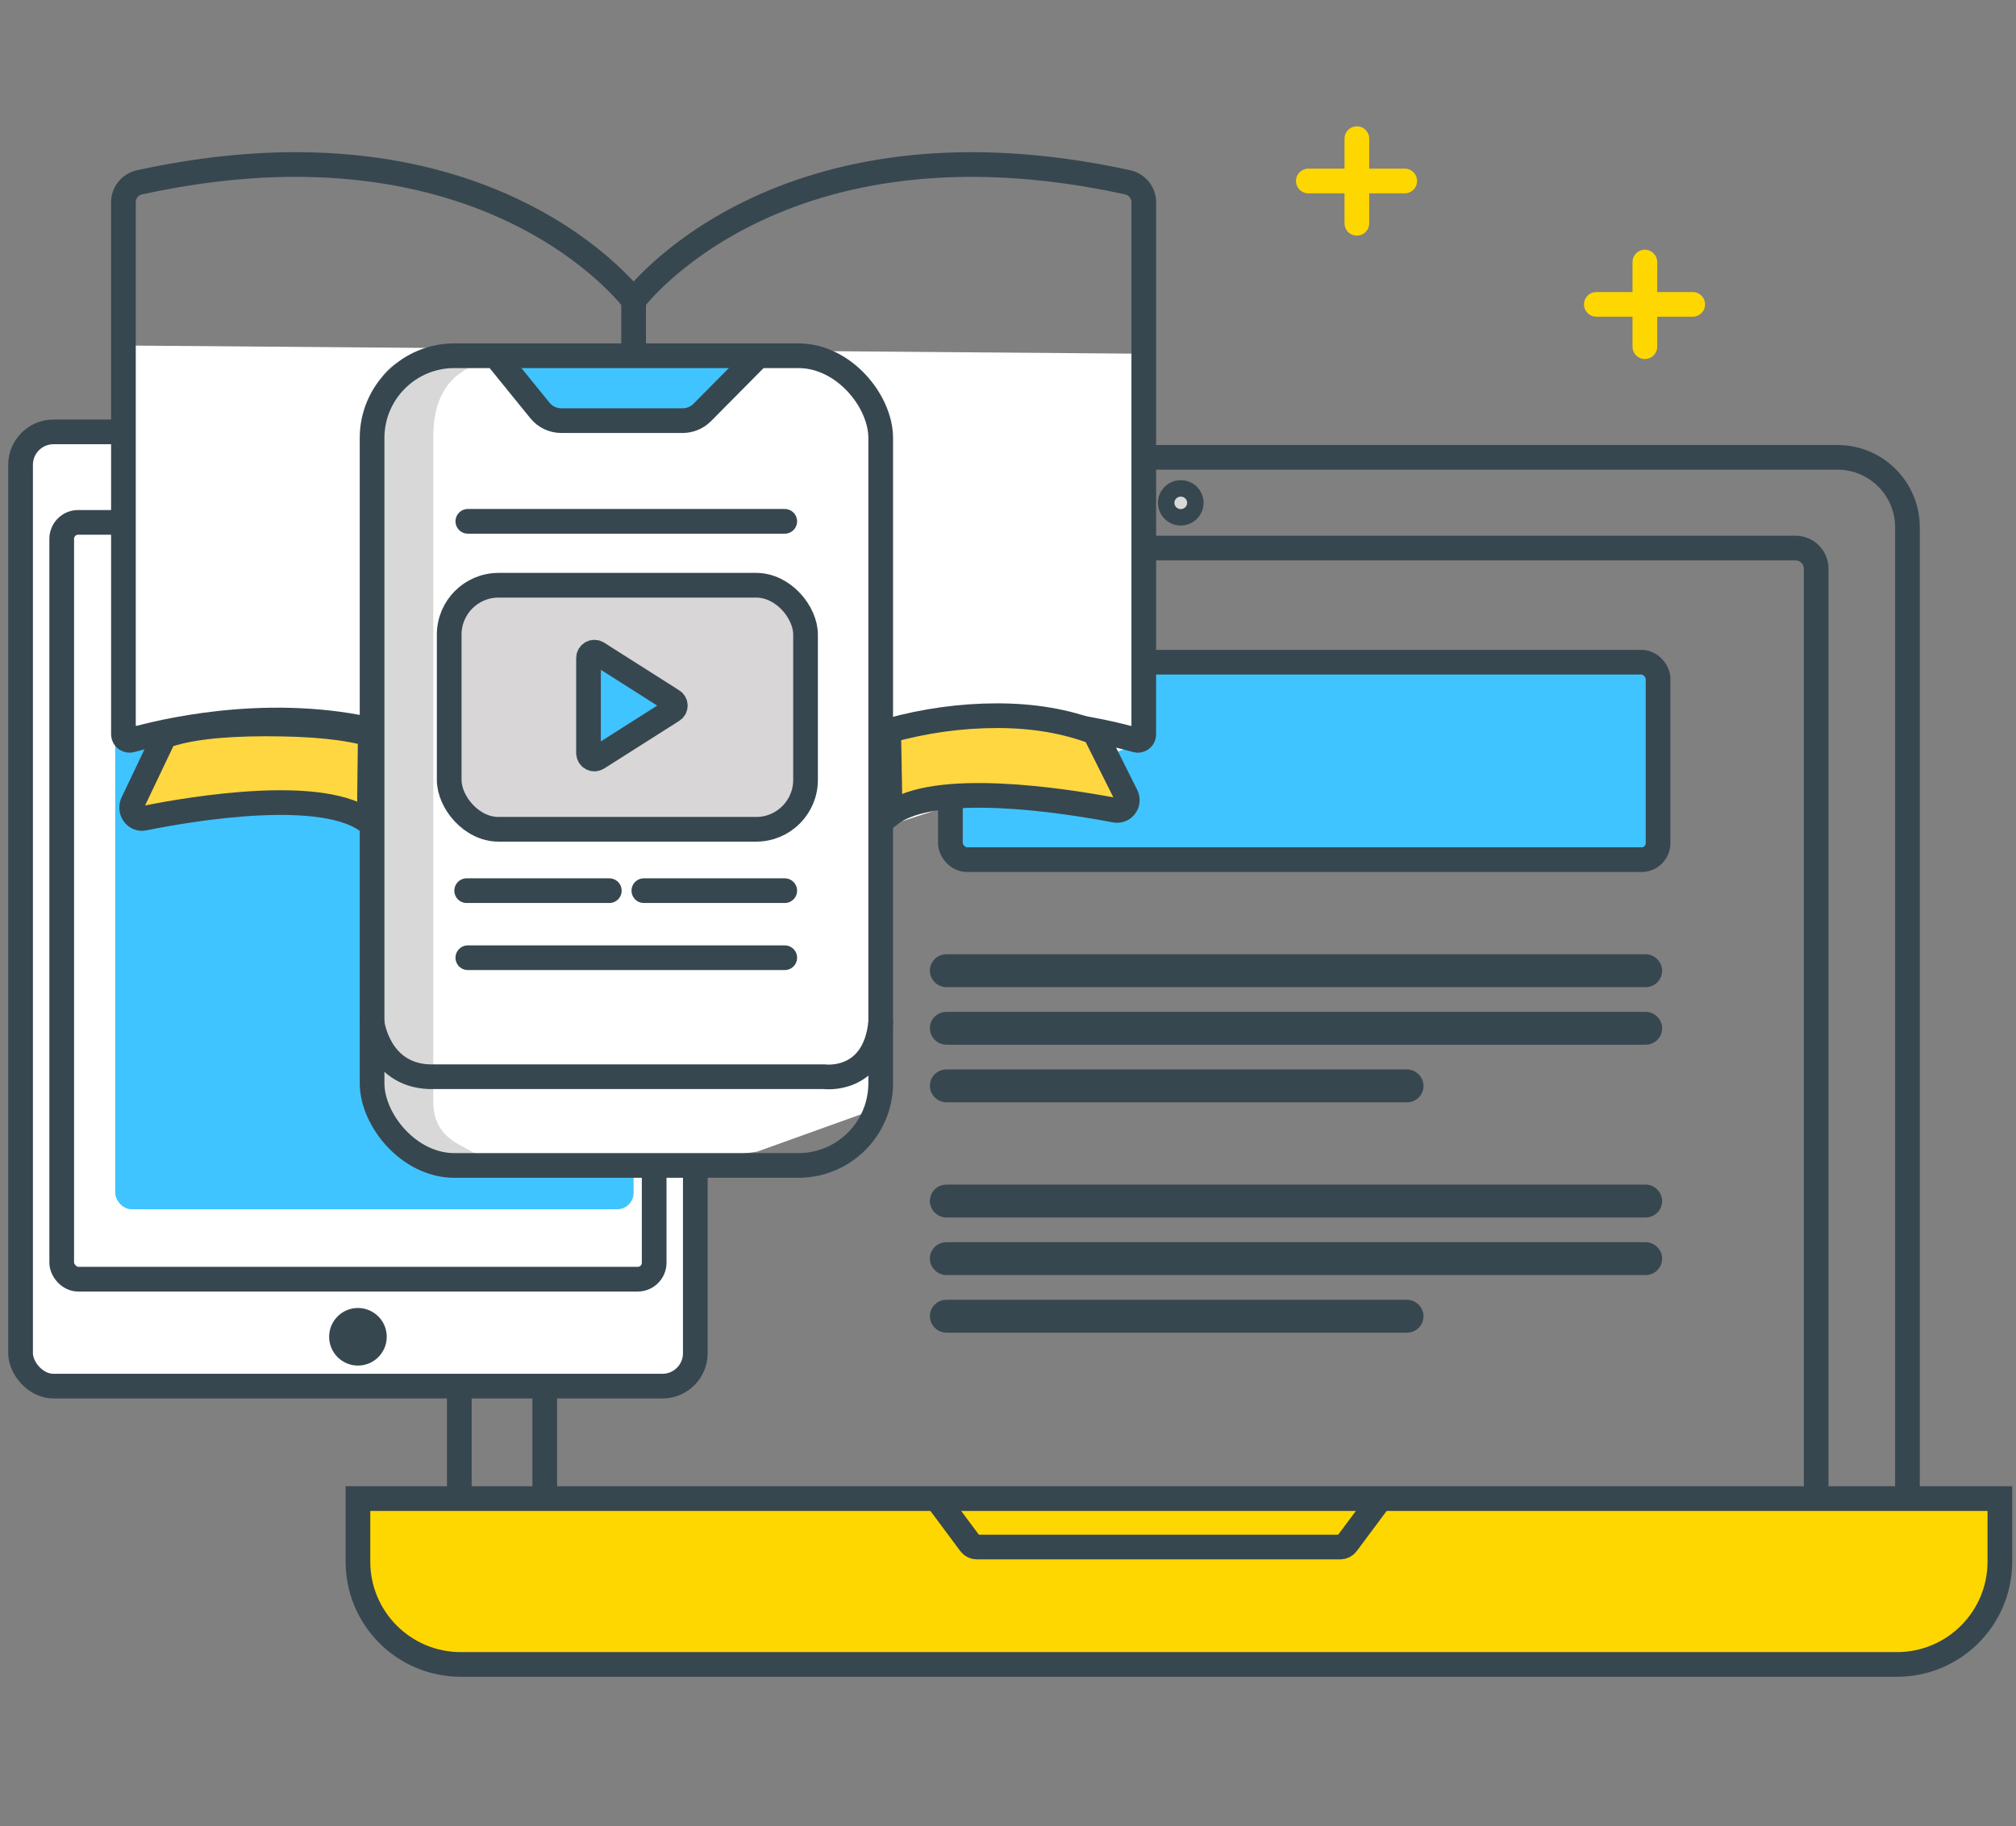
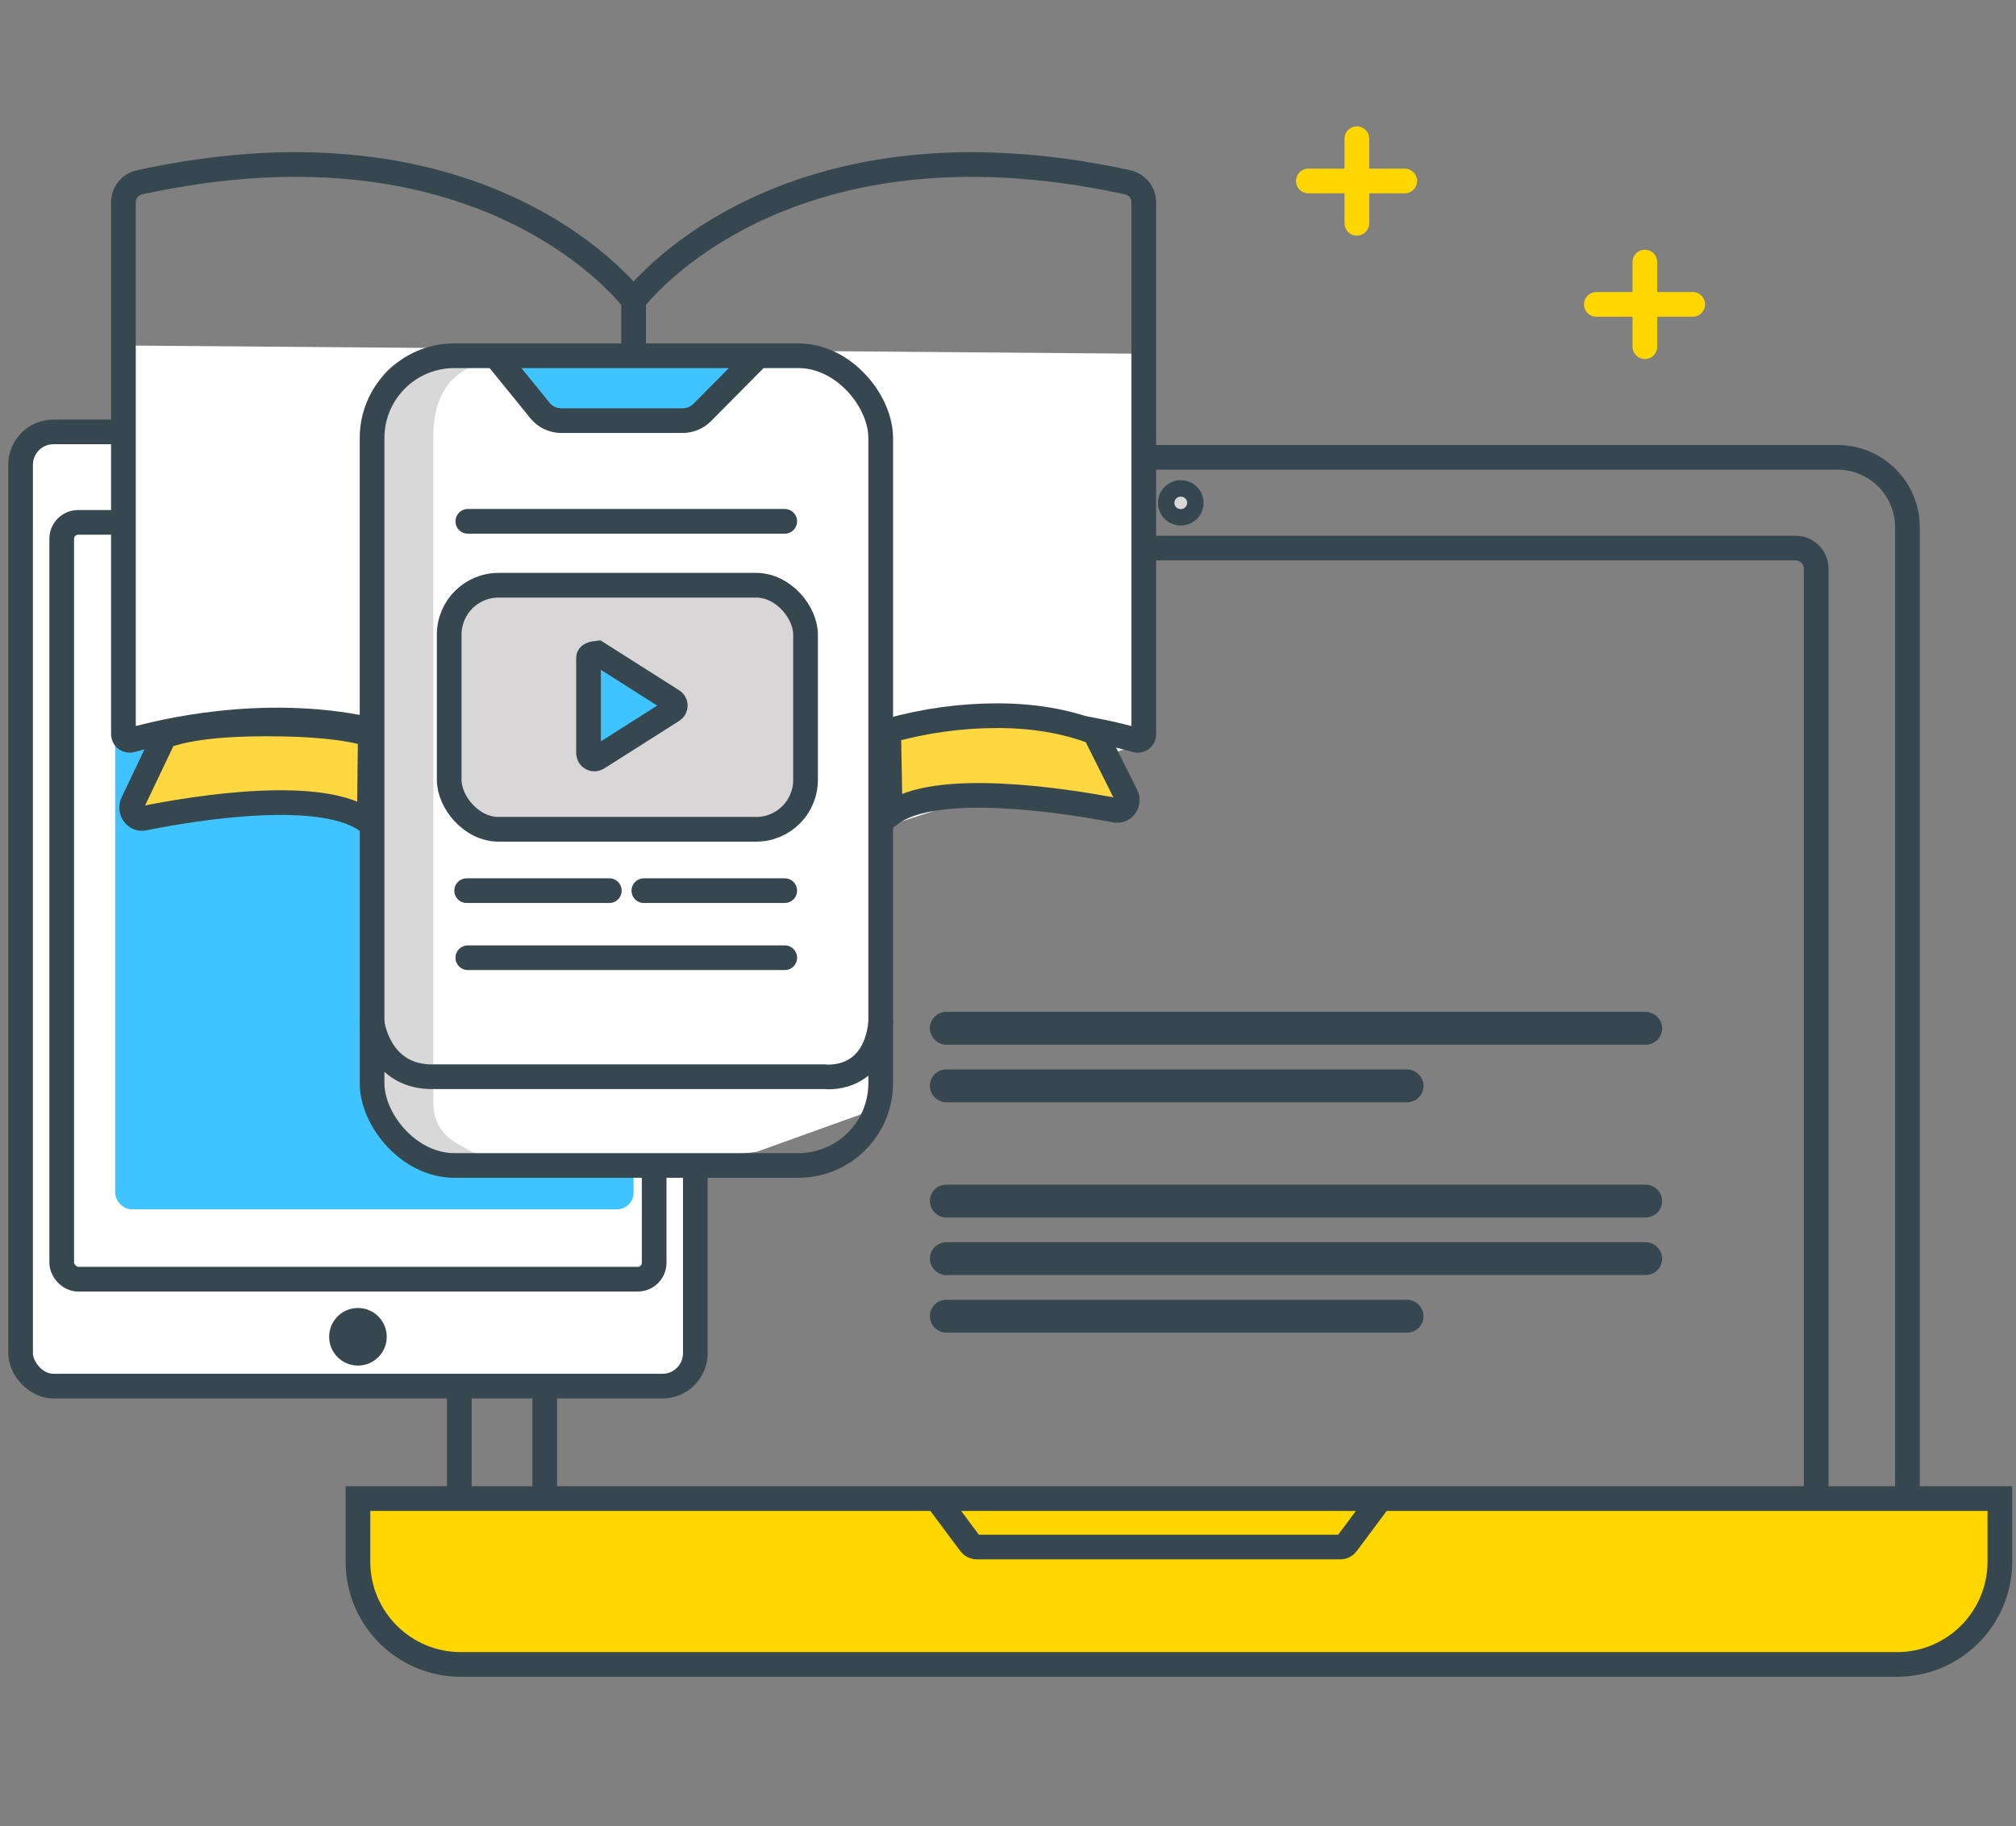
<svg xmlns="http://www.w3.org/2000/svg" width="245px" height="222px" viewBox="0 0 245 222" version="1.1">
  <rect x="0" y="0" width="245" height="222" fill="#808080" stroke="none" />
  <title>10FCD9C9-CBA7-41D8-97F0-B1B3180D1368</title>
  <g id="Page-1" stroke="none" stroke-width="1" fill="none" fill-rule="evenodd">
    <g id="Custom-E-Learning-Solutions" transform="translate(-864, -1622)">
      <g id="E-learning-solutions" transform="translate(864, 1622)">
        <rect id="Rectangle" x="0" y="0" width="245" height="222" />
        <g id="Group-128" transform="translate(42, 54.096)" stroke="#37474F">
          <g id="Group-24">
            <path d="M181.307,1.5 C183.654,1.5 185.779,2.451 187.317,3.99 C188.855,5.528 189.807,7.653 189.807,10 L189.807,10 L189.807,129.156 L13.819,129.156 L13.819,10 C13.819,7.653 14.77,5.528 16.309,3.99 C17.847,2.451 19.972,1.5 22.319,1.5 L22.319,1.5 Z" id="Rectangle" stroke-width="3" />
            <path d="M176.214,12.529 C176.905,12.529 177.53,12.809 177.982,13.262 C178.435,13.714 178.714,14.339 178.714,15.029 L178.714,15.029 L178.714,140.186 L24.202,140.186 L24.202,15.029 C24.202,14.339 24.482,13.714 24.934,13.262 C25.386,12.809 26.011,12.529 26.702,12.529 L26.702,12.529 Z" id="Rectangle" stroke-width="3" />
            <ellipse id="Oval" stroke-width="2" fill="#D8D8D8" cx="101.496" cy="7.031" rx="1.773" ry="1.757" />
            <path d="M201.039,128.073 L201.039,135.735 C201.039,139.187 199.64,142.312 197.378,144.574 C195.116,146.836 191.991,148.235 188.539,148.235 L188.539,148.235 L14,148.235 C10.548,148.235 7.423,146.836 5.161,144.574 C2.899,142.312 1.5,139.187 1.5,135.735 L1.5,135.735 L1.5,128.073 L201.039,128.073 Z" id="Rectangle" stroke-width="3" fill="#FFD700" />
            <path d="M72.102,128.45 L75.909,133.562 C76.098,133.816 76.395,133.965 76.711,133.965 L120.876,133.965 C121.192,133.965 121.49,133.816 121.678,133.562 L125.485,128.45 L125.485,128.45" id="Path-5" stroke-width="3" stroke-linecap="round" />
          </g>
          <g id="Group-119" transform="translate(71, 61.904)" stroke-width="3">
-             <rect id="Rectangle" x="1.5" y="1.5" width="86" height="1" rx="0.5" />
            <rect id="Rectangle" x="1.5" y="8.5" width="86" height="1" rx="0.5" />
            <rect id="Rectangle" x="1.5" y="15.5" width="57" height="1" rx="0.5" />
          </g>
          <g id="Group-119" transform="translate(71, 89.904)" stroke-width="3">
            <rect id="Rectangle" x="1.5" y="1.5" width="86" height="1" rx="0.5" />
            <rect id="Rectangle" x="1.5" y="8.5" width="86" height="1" rx="0.5" />
            <rect id="Rectangle" x="1.5" y="15.5" width="57" height="1" rx="0.5" />
          </g>
        </g>
        <g id="Group-127" transform="translate(1, 51)">
          <rect id="Rectangle" stroke="#37474F" stroke-width="3" fill="#FFFFFF" x="1.5" y="1.5" width="82" height="116" rx="4" />
          <rect id="Rectangle" stroke="#37474F" stroke-width="3" fill="#FFFFFF" x="6.5" y="12.5" width="72" height="92" rx="2" />
          <rect id="Rectangle" fill="#40C4FF" x="13" y="24" width="63" height="72" rx="2" />
          <circle id="Oval" fill="#37474F" cx="42.5" cy="111.5" r="3.5" />
          <line x1="39" y1="6" x2="46" y2="6" id="Path-37" stroke="#37474F" stroke-width="3" stroke-linecap="round" />
        </g>
        <g id="Group-65" transform="translate(158.5, 16)" stroke="#FFD700" stroke-linecap="round" stroke-width="3">
          <g id="Group-59" transform="translate(0.5, 0)">
            <line x1="9.12857092e-13" y1="6" x2="11.714" y2="6" id="Line-5" />
            <line x1="5.897" y1="0.857" x2="5.897" y2="11.143" id="Line-4" />
            <line x1="35" y1="21" x2="46.714" y2="21" id="Line-5" />
            <line x1="40.897" y1="15.857" x2="40.897" y2="26.143" id="Line-4" />
          </g>
        </g>
-         <rect id="Rectangle" stroke="#37474F" stroke-width="3" fill="#40C4FF" x="115.5" y="80.5" width="86" height="24" rx="2" />
        <polygon id="Path-36" fill="#FFFFFF" points="139 43 140 90 106 101 106.33 134.848 92 140 77 142 59 142 45 135 45 99 16 88 15 42" />
        <g id="AR-in-Education-icon" transform="translate(14, 19)">
          <g id="Group-125" transform="translate(31.218, 24.034)">
            <path d="M3.184,0.543 C9.954,0.543 13.339,3.707 13.339,10.035 C13.339,16.363 13.339,43.351 13.339,91 C13.339,93.233 12.344,94.908 10.353,96.025 C7.366,97.7 7.658,97.475 4.976,98.259 C3.188,98.781 1.794,98.967 0.795,98.817 C4.776,99.269 7.962,99.455 10.353,99.375 C13.938,99.256 15.686,98.351 16.924,97.7 C17.748,97.267 18.744,96.15 19.91,94.35 L19.91,5.568 C20.309,2.976 19.114,1.308 16.326,0.564 C13.538,-0.181 9.158,-0.188 3.184,0.543 Z" id="Path-6" fill="#D8D8D8" transform="translate(10.39, 49.697) scale(-1, 1) translate(-10.39, -49.697) " />
            <path d="M15,0.21 L20.413,6.88 C21.047,7.651 21.992,8.098 22.989,8.099 L37.75,8.099 C38.635,8.096 39.483,7.744 40.111,7.119 L46.955,0.21" id="Path" stroke="#37474F" stroke-width="3" fill="#40C4FF" />
            <rect id="Rectangle" stroke="#37474F" stroke-width="3" x="4.12573201e-13" y="0.21" width="61.812" height="98.429" rx="10" />
            <line x1="11.637" y1="20.339" x2="50.151" y2="20.339" id="Path" stroke="#37474F" stroke-width="3" stroke-linecap="round" />
            <line x1="11.494" y1="65.235" x2="28.831" y2="65.235" id="Path" stroke="#37474F" stroke-width="3" stroke-linecap="round" />
            <line x1="33.028" y1="65.235" x2="50.151" y2="65.235" id="Path" stroke="#37474F" stroke-width="3" stroke-linecap="round" />
            <line x1="11.637" y1="73.387" x2="50.151" y2="73.387" id="Path" stroke="#37474F" stroke-width="3" stroke-linecap="round" />
            <g id="Group-8" transform="translate(9.372, 28.108)" stroke="#37474F" stroke-linecap="round" stroke-width="3">
              <rect id="Rectangle" fill="#D8D6D7" x="-8.59527503e-14" y="-5.49142571e-14" width="43.306" height="29.668" rx="6" />
-               <path d="M16.931,8.845 L16.931,20.416 C16.935,20.675 17.078,20.913 17.305,21.037 C17.533,21.161 17.809,21.152 18.028,21.014 L27.138,15.228 C27.349,15.104 27.479,14.876 27.479,14.631 C27.479,14.385 27.349,14.157 27.138,14.033 L18.028,8.248 C17.809,8.109 17.533,8.1 17.305,8.224 C17.078,8.348 16.935,8.586 16.931,8.845 L16.931,8.845 Z" id="Path" fill="#40C4FF" />
+               <path d="M16.931,8.845 L16.931,20.416 C16.935,20.675 17.078,20.913 17.305,21.037 C17.533,21.161 17.809,21.152 18.028,21.014 L27.138,15.228 C27.349,15.104 27.479,14.876 27.479,14.631 C27.479,14.385 27.349,14.157 27.138,14.033 L18.028,8.248 C17.078,8.348 16.935,8.586 16.931,8.845 L16.931,8.845 Z" id="Path" fill="#40C4FF" />
            </g>
            <path d="M0,81.276 C0,81.276 0.763,87.587 6.892,87.85 L54.92,87.85 C54.92,87.85 61.025,88.711 61.812,81.276" id="Path" stroke="#37474F" stroke-width="3" stroke-linecap="round" />
          </g>
          <g id="Group-126" transform="translate(0.148, 0.14)" stroke="#37474F" stroke-linecap="round" stroke-width="3">
            <path d="M62.852,17.401 C62.852,17.401 80.33,-6.273 122.899,3.023 C124.036,3.277 124.846,4.274 124.852,5.428 L124.852,70.13 C124.856,70.362 124.746,70.582 124.557,70.719 C124.368,70.857 124.124,70.896 123.901,70.824 C120.42,69.832 108,66.758 95.154,69.485" id="Path" />
            <path d="M118.875,69.878 L122.714,77.546 C122.932,77.975 122.889,78.492 122.604,78.877 C122.32,79.263 121.843,79.449 121.377,79.357 C115.235,78.175 99.409,75.711 94.034,79.86 L93.852,69.685 C98.248,68.468 102.644,67.86 107.04,67.86 C111.436,67.86 115.381,68.532 118.875,69.878 Z" id="Path" fill="#FFD740" />
            <path d="M5.837,70.345 L1.99,78.423 C1.772,78.874 1.815,79.419 2.1,79.825 C2.386,80.231 2.864,80.427 3.33,80.33 C9.485,79.085 25.344,76.489 30.729,80.86 L30.852,70.142 C28.049,69.287 23.844,68.86 18.238,68.86 C12.632,68.86 8.498,69.355 5.837,70.345 Z" id="Path" fill="#FFD740" />
            <path d="M62.852,22.731 L62.852,17.401 C62.852,17.401 45.374,-6.274 2.805,3.023 C1.668,3.277 0.859,4.274 0.852,5.428 L0.852,70.131 C0.857,70.365 0.973,70.583 1.165,70.72 C1.357,70.857 1.603,70.896 1.829,70.825 C5.284,69.834 17.704,66.76 30.55,69.487" id="Path" />
          </g>
        </g>
      </g>
    </g>
  </g>
</svg>